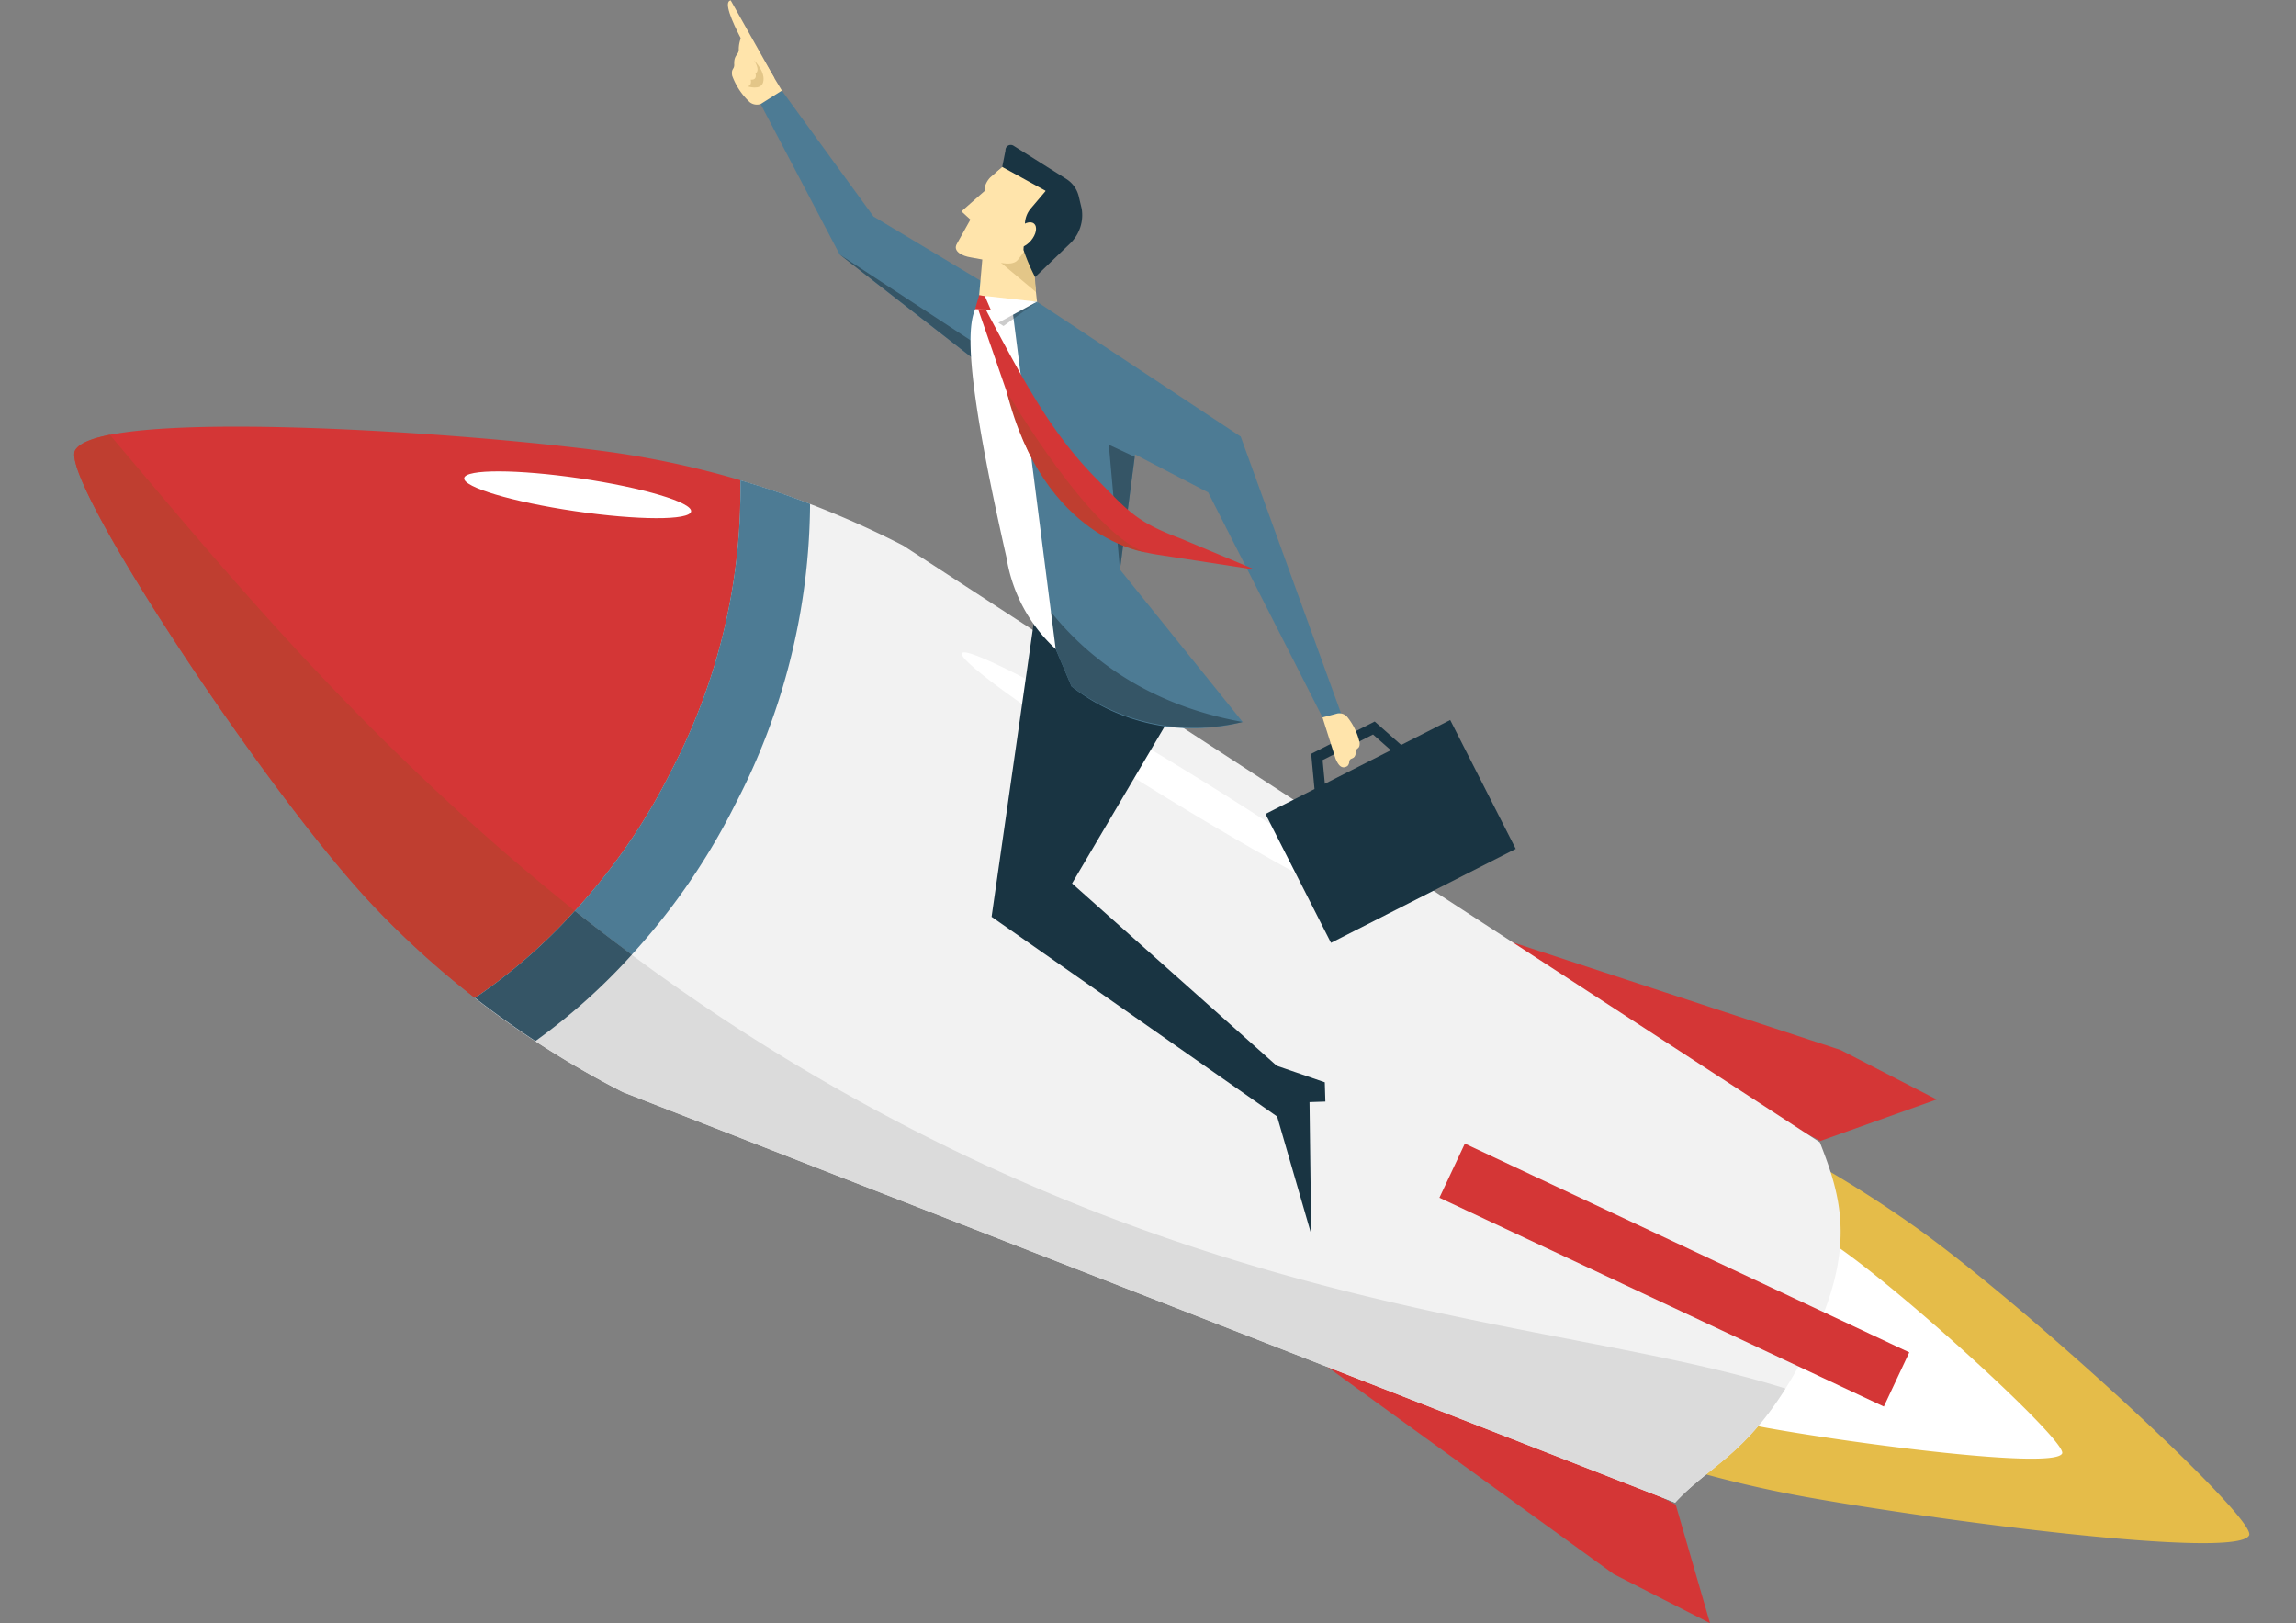
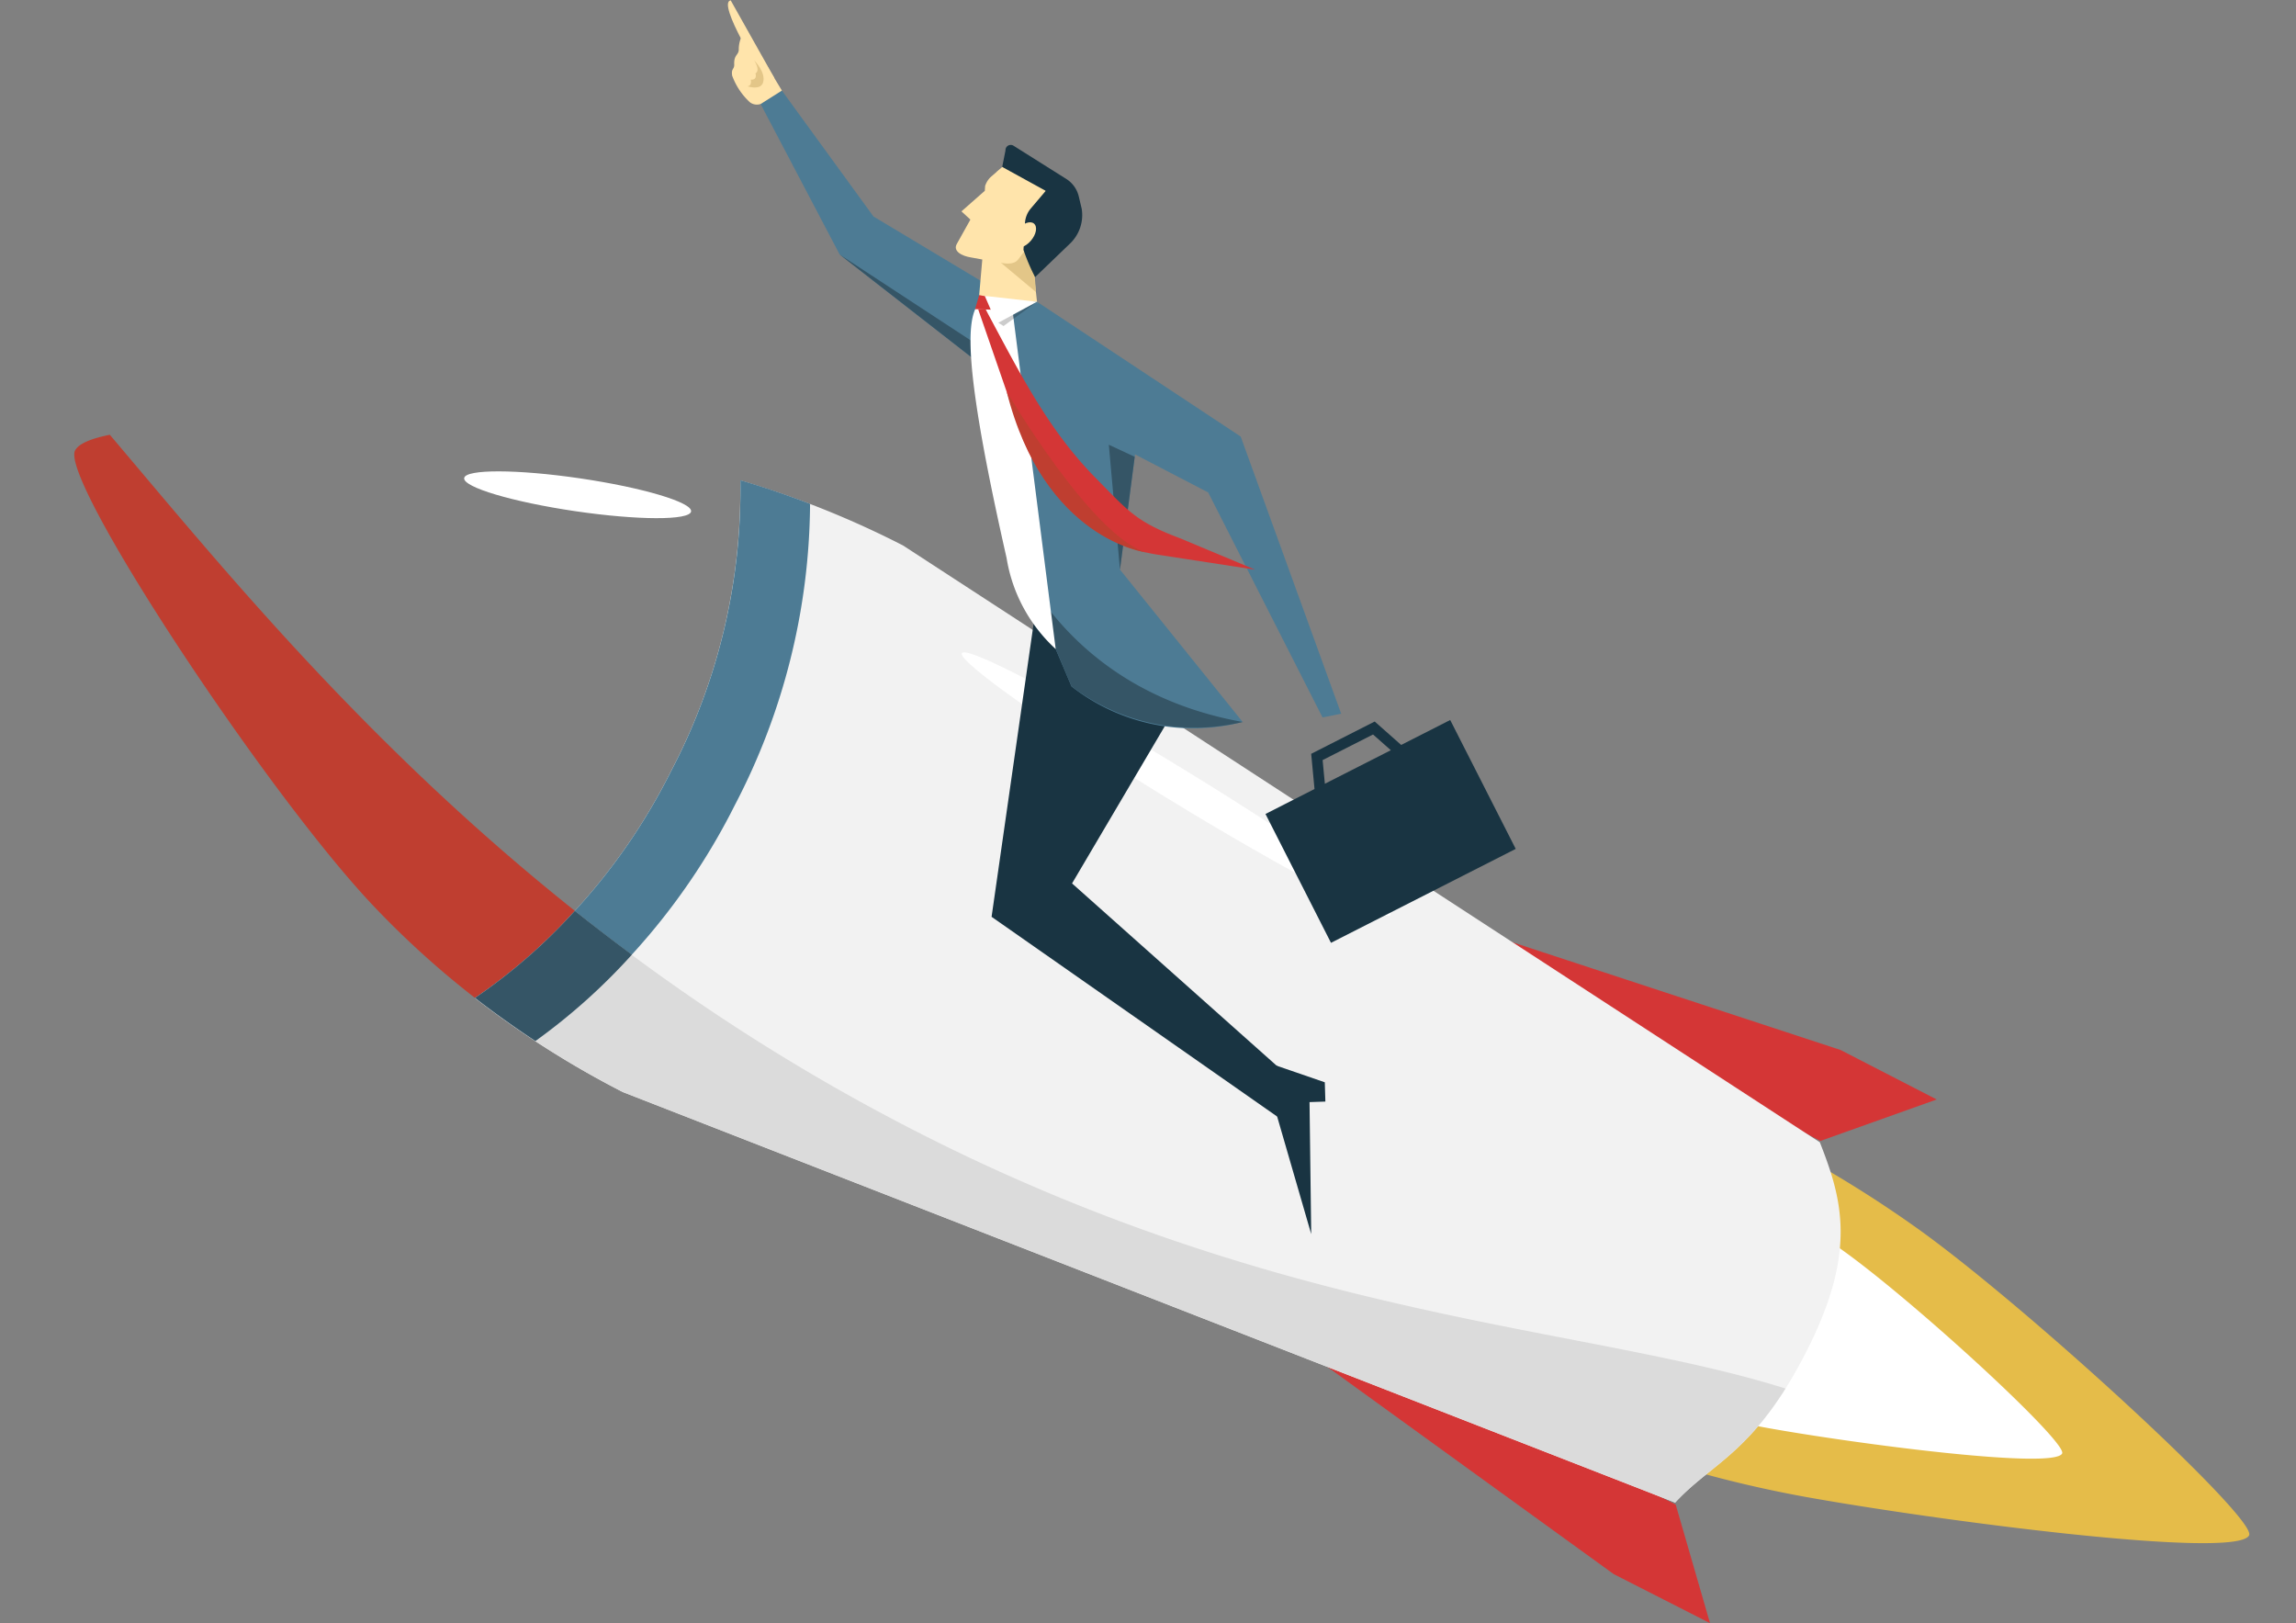
<svg xmlns="http://www.w3.org/2000/svg" width="102.04" height="72.129" viewBox="0 0 102.04 72.129">
  <rect x="0" y="0" width="102.04" height="72.129" fill="#808080" stroke="none" />
  <g data-name="Group 28304">
    <path data-name="Path 35025" d="M0 1.422C.345.257 13.74-.1 19.728.023a53.258 53.258 0 0 1 5.435.4 11.189 11.189 0 0 1 .982 7.837 11.19 11.19 0 0 1-4.524 6.475 53.194 53.194 0 0 1-4.993-2.184C11.274 9.864-.231 2.221 0 1.422z" transform="rotate(-171 52.607 30.89)" style="fill:#e5bc49" />
    <path data-name="Path 35026" d="M0 .945C.229.171 9.128-.067 13.105.015a35.473 35.473 0 0 1 3.611.264 7.435 7.435 0 0 1 .652 5.206 7.433 7.433 0 0 1-3.005 4.3 35.4 35.4 0 0 1-3.317-1.451C7.489 6.553-.153 1.476 0 .945z" transform="rotate(-171 48.328 29.16)" style="fill:#fff" />
    <g data-name="Group 28303">
      <g data-name="Group 28294">
        <g data-name="Group 28292">
          <path data-name="Path 35027" d="M27.67 13.2 4.57 1.484 0 0l2.331 4.967z" style="fill:#d43636" transform="rotate(-171 40.837 33.074)" />
        </g>
        <g data-name="Group 28293">
          <path data-name="Path 35028" d="M30.118 8.259 4.563 4.132 0 2.628 4.816 0z" style="fill:#d43636" transform="rotate(-171 44.855 22.356)" />
        </g>
        <path data-name="Path 35029" d="M.784 7.5C2.351 2.717 4.121 2.045 5.481 0l49.042 10.7a41.723 41.723 0 0 1 7.149 3.1 26.9 26.9 0 0 0-7.023 11.3 26.9 26.9 0 0 0-1.024 13.266 41.733 41.733 0 0 1-7.6-1.728L1.635 16.819C.26 14.48-.783 12.284.784 7.5z" transform="rotate(-171 42.592 30.671)" style="fill:#f2f2f2" />
-         <path data-name="Path 35030" d="M29.817 21.251c-.716 2-16.324 3.47-23.222 3.643a40.111 40.111 0 0 1-6.183-.326A26.9 26.9 0 0 1 1.436 11.3 26.9 26.9 0 0 1 8.459 0a40.064 40.064 0 0 1 5.178 3.395c5.463 4.221 16.671 16.482 16.18 17.856z" transform="rotate(-171 16.53 21.675)" style="fill:#d43636" />
        <path data-name="Path 35031" d="M.342 25.486a29.242 29.242 0 0 1 1.206-13.737A29.263 29.263 0 0 1 8.662 0q1.5.679 2.952 1.473a26.9 26.9 0 0 0-7.023 11.3A26.9 26.9 0 0 0 3.567 26.04q-1.623-.212-3.225-.554z" transform="rotate(-171 18.05 22.535)" style="fill:#4d7b94" />
-         <path data-name="Path 35032" d="M.74 0 21.7 6.075l-.359 1.238-.381 1.315L0 2.554z" transform="rotate(-171 44.691 27.986)" style="fill:#d43636" />
        <path data-name="Path 35033" d="M10.192.683c0-.407-2.29-.712-5.1-.681S0 .388 0 .795s2.29.712 5.1.681 5.1-.386 5.092-.793z" transform="rotate(-171 16.22 10.553)" style="fill:#fff" />
        <path data-name="Path 35034" d="M20.629 8.579C20.784 8.2 16.294 5.99 10.6 3.636S.159-.321 0 .055 4.339 2.644 10.035 5s10.439 3.956 10.594 3.579z" transform="rotate(-171 32.494 17.931)" style="fill:#fff" />
        <path data-name="Path 35035" d="M3.777 0a40.062 40.062 0 0 1 5.178 3.395c5.459 4.221 16.671 16.482 16.18 17.856-.116.324-.622.633-1.415.926C18.122 17.364 10.456 10.439 0 4.517A24.646 24.646 0 0 1 3.777 0z" transform="rotate(-171 14.188 21.49)" style="fill:#bf3e30" />
        <path data-name="Path 35036" d="M0 5.772c1.393-3.26 2.875-4 4.051-5.772l49.042 10.7a41.722 41.722 0 0 1 7.149 3.1 24.647 24.647 0 0 0-3.777 4.517 89.63 89.63 0 0 0-18.555-7.941C21.24 5.393 8.841 7.092 0 5.772z" transform="rotate(-171 41.877 30.615)" style="fill:#dbdbdb" />
        <path data-name="Path 35037" d="M3.634 0q1.5.679 2.952 1.473A24.647 24.647 0 0 0 2.81 5.99Q1.437 5.213 0 4.461A26.9 26.9 0 0 1 3.634 0z" transform="rotate(-171 15.535 22.337)" style="fill:#355566" />
      </g>
      <g data-name="Group 28295">
        <path data-name="Path 35038" d="m0 0 .419 2.235L10.76 8.872l-3.842 9.735L14.26 20.5l-.2-13.653z" transform="rotate(-171 30.398 22.613)" style="fill:#193442" />
        <path data-name="Path 35039" d="m2.728 7.157-2.269-.4L.3 5.915l.692-.133L0 0l2.312 4.921z" transform="rotate(-171 31.295 25.127)" style="fill:#193442" />
      </g>
      <path data-name="Path 35040" d="m9.249 6.636.39 1.522-2.563 1.859-1.325-.844-1.979 1.435L0 5.407 7.456 0l3.771 5.2zm-2.19 2.8 2.035-1.474-.263-1.023L6.168 8.87z" transform="rotate(-171 34.953 18.914)" style="fill:#193442" />
      <g data-name="Group 28302">
        <path data-name="Path 35041" d="M2.324 1.643 0 1.679 1.858 0z" transform="rotate(-171 23.067 5.649)" style="fill:#fff" />
        <g data-name="Group 28297">
          <g data-name="Group 28296">
            <path data-name="Path 35042" d="M1.122 0 0 3.419l9.761 3.933 4.9 4.893.837-.741-4.517-6.056z" style="fill:#4d7b94" transform="rotate(-171 24.38 7.343)" />
            <path data-name="Path 35043" d="M10.149 5.448 0 .881.289 0z" transform="rotate(-171 23.963 7.31)" style="fill:#355566" />
          </g>
          <path data-name="Path 35044" d="m0 .8 2.024 2.4a1.41 1.41 0 0 0 .162-.856c-.065-.3.18-.273.09-.725-.047-.231.114-.187.012-.509A3.013 3.013 0 0 0 1.327.066a.51.51 0 0 0-.49 0z" transform="rotate(-171 17.502 1.045)" style="fill:#ffe4ab" />
          <path data-name="Path 35045" d="M2.464 3.144 0 .029.506 0s2.58 2.946 1.958 3.144z" transform="rotate(-171 17.346 .399)" style="fill:#ffe4ab" />
          <path data-name="Path 35046" d="M.551 1.2S.186.811.4.636c0 0-.149-.282.164-.308 0 0-.111-.262.1-.314 0 0-.6-.108-.66.271-.07.476.547.915.547.915z" transform="rotate(-171 17.091 .643)" style="fill:#e3c688" />
        </g>
        <path data-name="Path 35047" d="M1.055 6.477 0 2.626 2.589 0l.461 6.6z" transform="rotate(-171 23.554 6.654)" style="fill:#ffe4ab" />
        <path data-name="Path 35048" d="m13.084 17.609-1.136.133-.476-.854L6.661 14.6l-.216-8.034L0 .731a8.748 8.748 0 0 1 7.76.369l3.864 6.2z" transform="rotate(-171 28.847 14.233)" style="fill:#4d7b94" />
        <path data-name="Path 35049" d="m.136 5.051 1.221.349L0 0z" transform="rotate(-171 25.883 10.696)" style="fill:#355566" />
        <path data-name="Path 35050" d="M11.624 7.255S8.546.862 0 .684a9.06 9.06 0 0 1 7.76.372z" transform="rotate(-171 28.849 14.21)" style="fill:#355566" />
        <g data-name="Group 28298">
-           <path data-name="Path 35051" d="M.792 0 0 .293l6.337 11.466 9.877 4.5-1.653-4.779-7.186-2.4z" style="fill:#4d7b94" transform="rotate(-171 31.039 13.659)" />
+           <path data-name="Path 35051" d="M.792 0 0 .293l6.337 11.466 9.877 4.5-1.653-4.779-7.186-2.4" style="fill:#4d7b94" transform="rotate(-171 31.039 13.659)" />
        </g>
        <path data-name="Path 35052" d="M4.371 14.978c1.582.03 3.181.6-1.581-11.32A7 7 0 0 0 0 0z" transform="rotate(-171 24.594 12.575)" style="fill:#fff" />
        <path data-name="Path 35053" d="M.726 0 0 .091.172.63l.472.016z" transform="rotate(-171 22.571 5.192)" style="fill:#d43636" />
        <path data-name="Path 35054" d="M2.335 1.13 0 1.235 1.616 0z" transform="rotate(-171 23.523 5.509)" style="fill:#fff" />
        <path data-name="Path 35055" d="m0 0 .4 1.711.448 1.853 1.768-2z" transform="rotate(-171 23.53 4.676)" style="fill:#e3c688" />
        <g data-name="Group 28299">
          <path data-name="Path 35056" d="m2.075 4.3.306-.309L3.647.542C3.8.176 3.334.029 2.938.031L1.534 0C1.286 0 .982.039.861.256c-.606 1.086-1.953 3.774.844 4.276.17.03.169-.242.37-.232z" transform="rotate(-171 23.494 4.153)" style="fill:#ffe4ab" />
          <path data-name="Path 35057" d="m.68 2.578.448-.534a.982.982 0 0 0 .172-.417l-.02-.215.883-1.066L1.641 0 0 3.405z" transform="rotate(-171 22.802 3.273)" style="fill:#ffe4ab" />
          <path data-name="Path 35058" d="m3.878 4.608-.029.743a.234.234 0 0 1-.326.264l-2.567-1.1a1.266 1.266 0 0 1-.643-.668L.1 3.33a1.748 1.748 0 0 1 .246-1.583L1.668 0a8.745 8.745 0 0 1 .7 1.115l.113 1.13a1.091 1.091 0 0 1-.145.736l-.535.88z" transform="rotate(-171 24.32 4.413)" style="fill:#193442" />
          <path data-name="Path 35059" d="M.81.8C1 .492 1.01.148.828.036S.341.086.149.4s-.2.657-.017.769S.618 1.117.81.8z" transform="rotate(-171 23.388 3.75)" style="fill:#ffe4ab" />
        </g>
        <g data-name="Group 28300">
          <path data-name="Path 35060" d="m13.643 9.587-.137-.187C11.555 6.826 9.989 4.676 7.64 2.94 5.936 1.681 5.546 1.291 3.469.867L0 .02 4.344 0a6.813 6.813 0 0 1 3.363.849A9.129 9.129 0 0 1 11.126 4.2l2.838 5.324z" transform="rotate(-171 28.884 10.472)" style="fill:#d43636" />
          <path data-name="Path 35061" d="M7.252 6.093S2.507.312 0 0c0 0 4.577-.18 7.252 6.093z" transform="rotate(-171 26.44 10.27)" style="fill:#bf3e30" />
        </g>
        <g data-name="Group 28301">
-           <path data-name="Path 35062" d="M1.82 2.045.962.328C.806.081.625-.121.389.085a.285.285 0 0 0-.053.176C.36.538.085.349.113.772c.015.216-.157.112-.1.417a2.765 2.765 0 0 0 .746 1.069.468.468 0 0 0 .445.061z" transform="rotate(-171 31.472 14.722)" style="fill:#ffe4ab" />
-         </g>
+           </g>
      </g>
    </g>
    <path data-name="Path 35063" d="M0 1.3 1.3 0l.252.108z" transform="rotate(-171 23.52 5.54)" style="opacity:.2" />
  </g>
</svg>